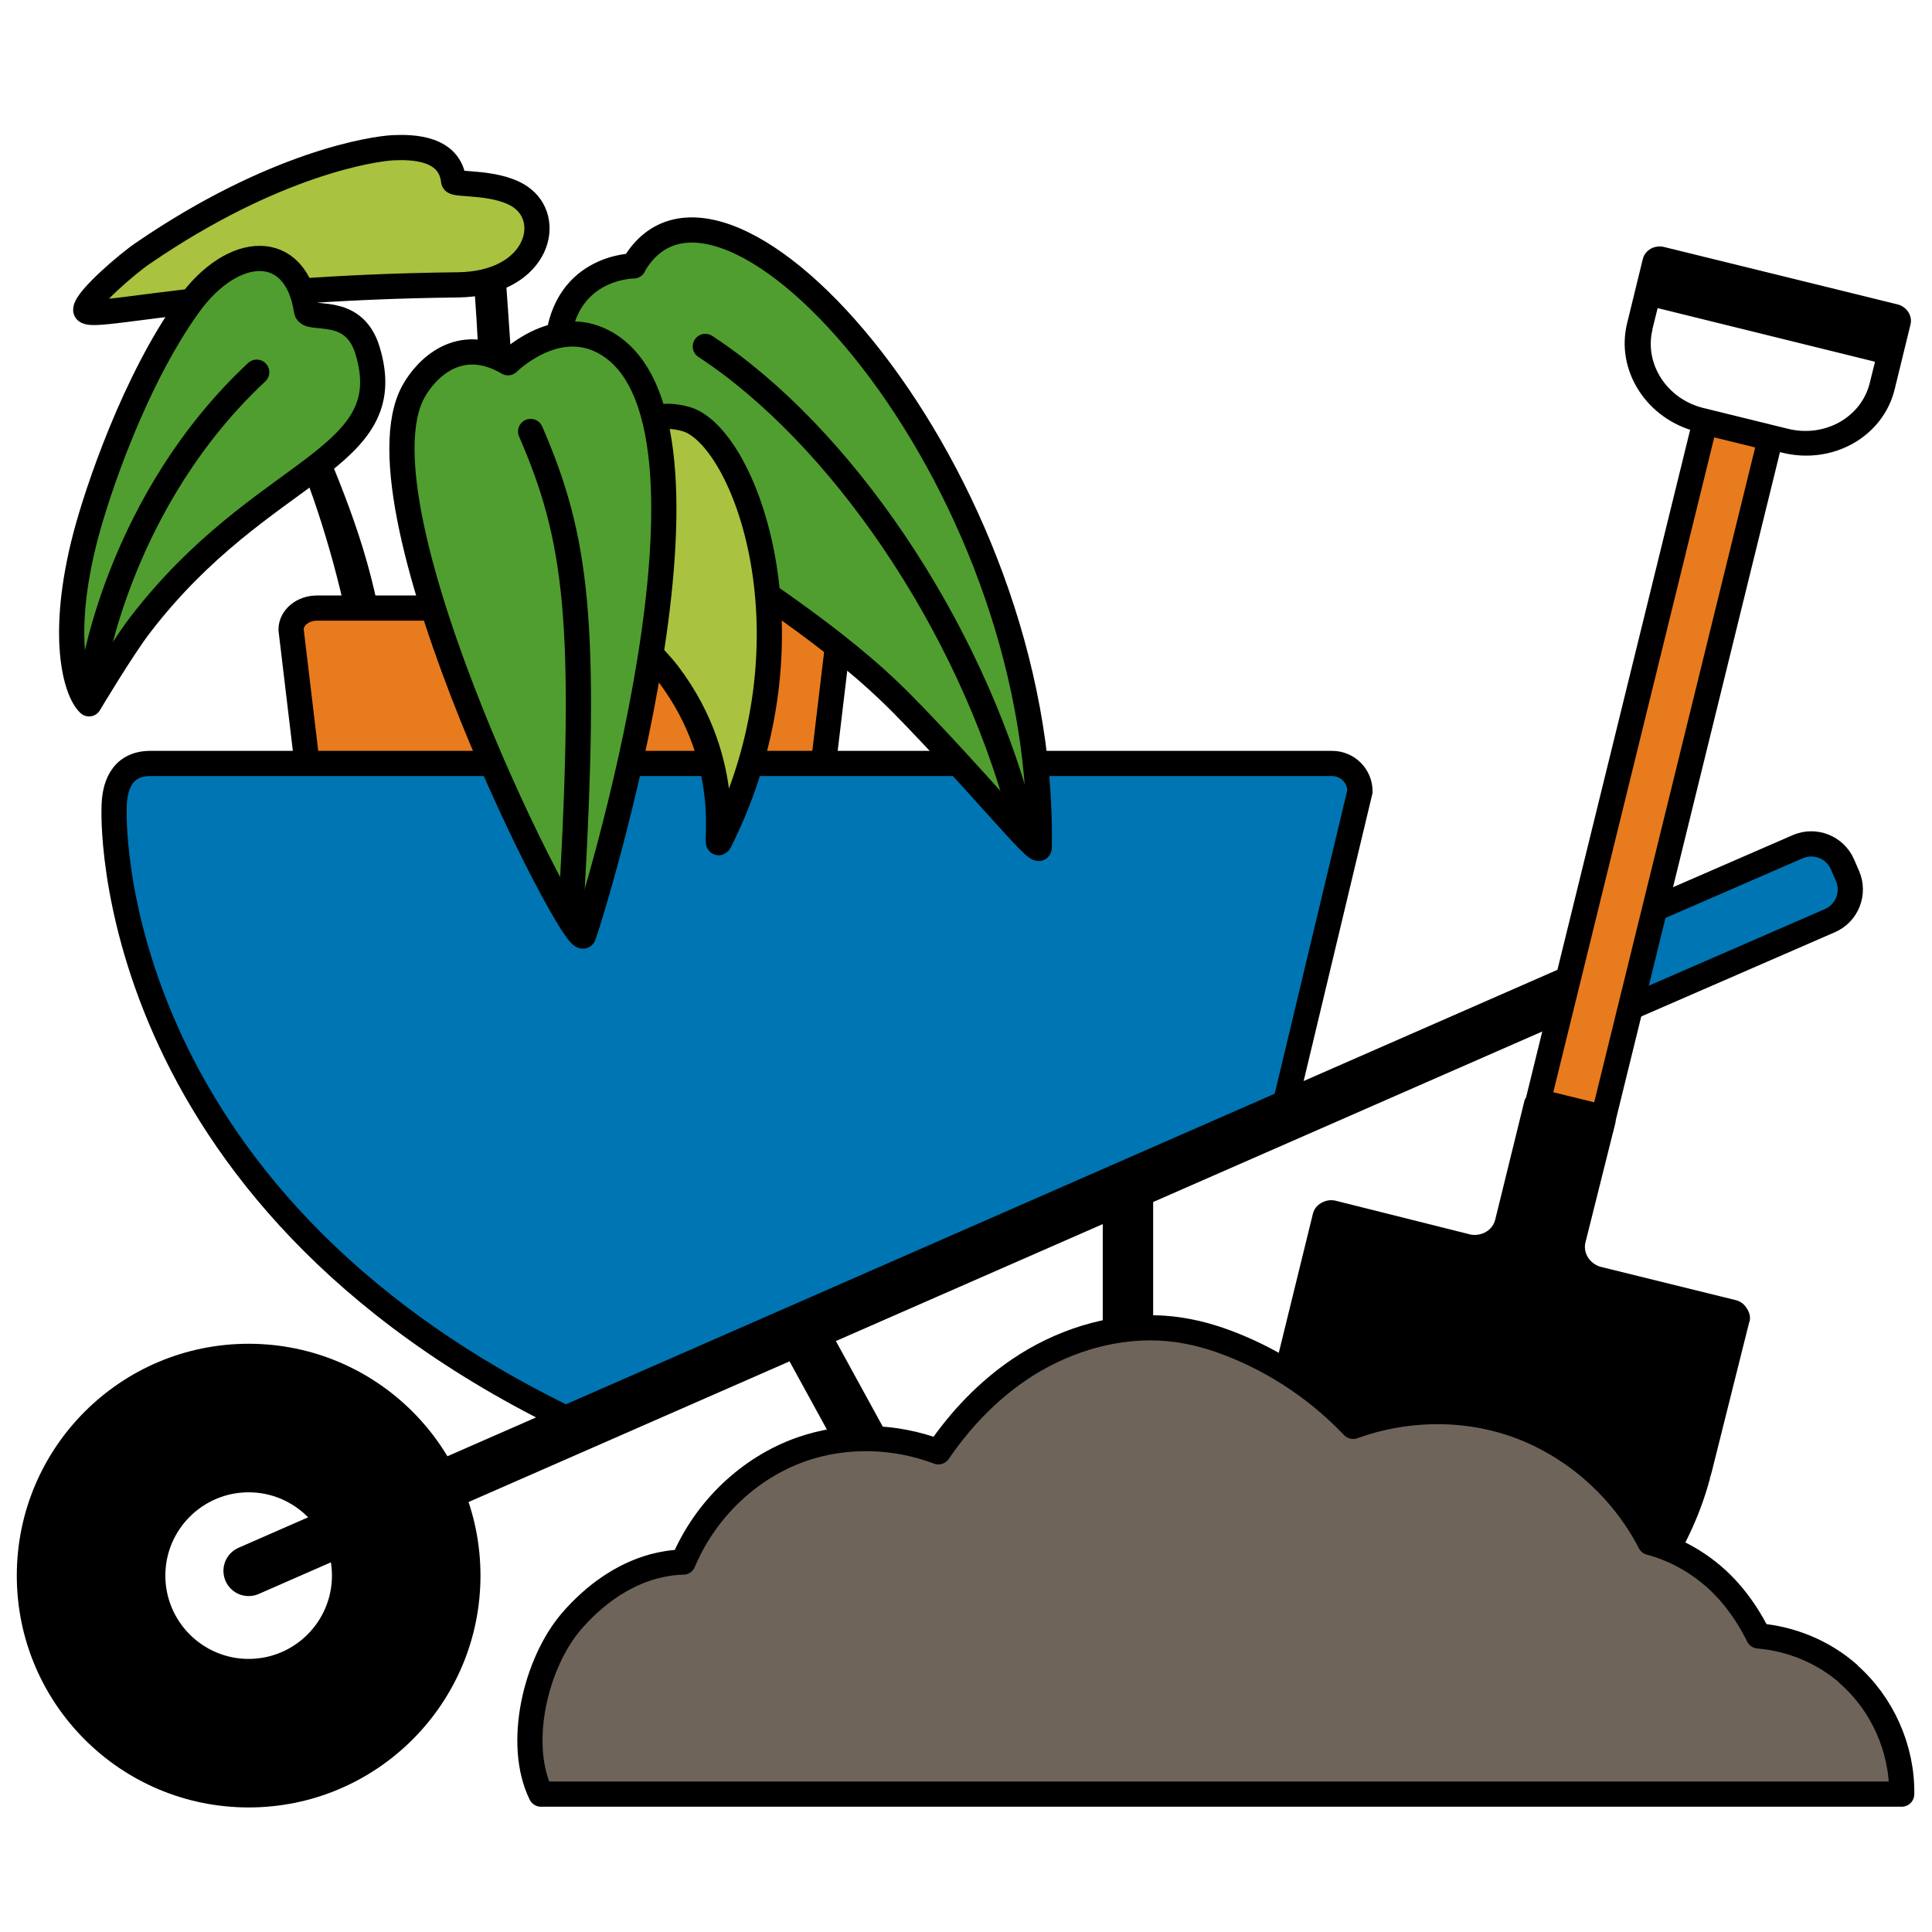
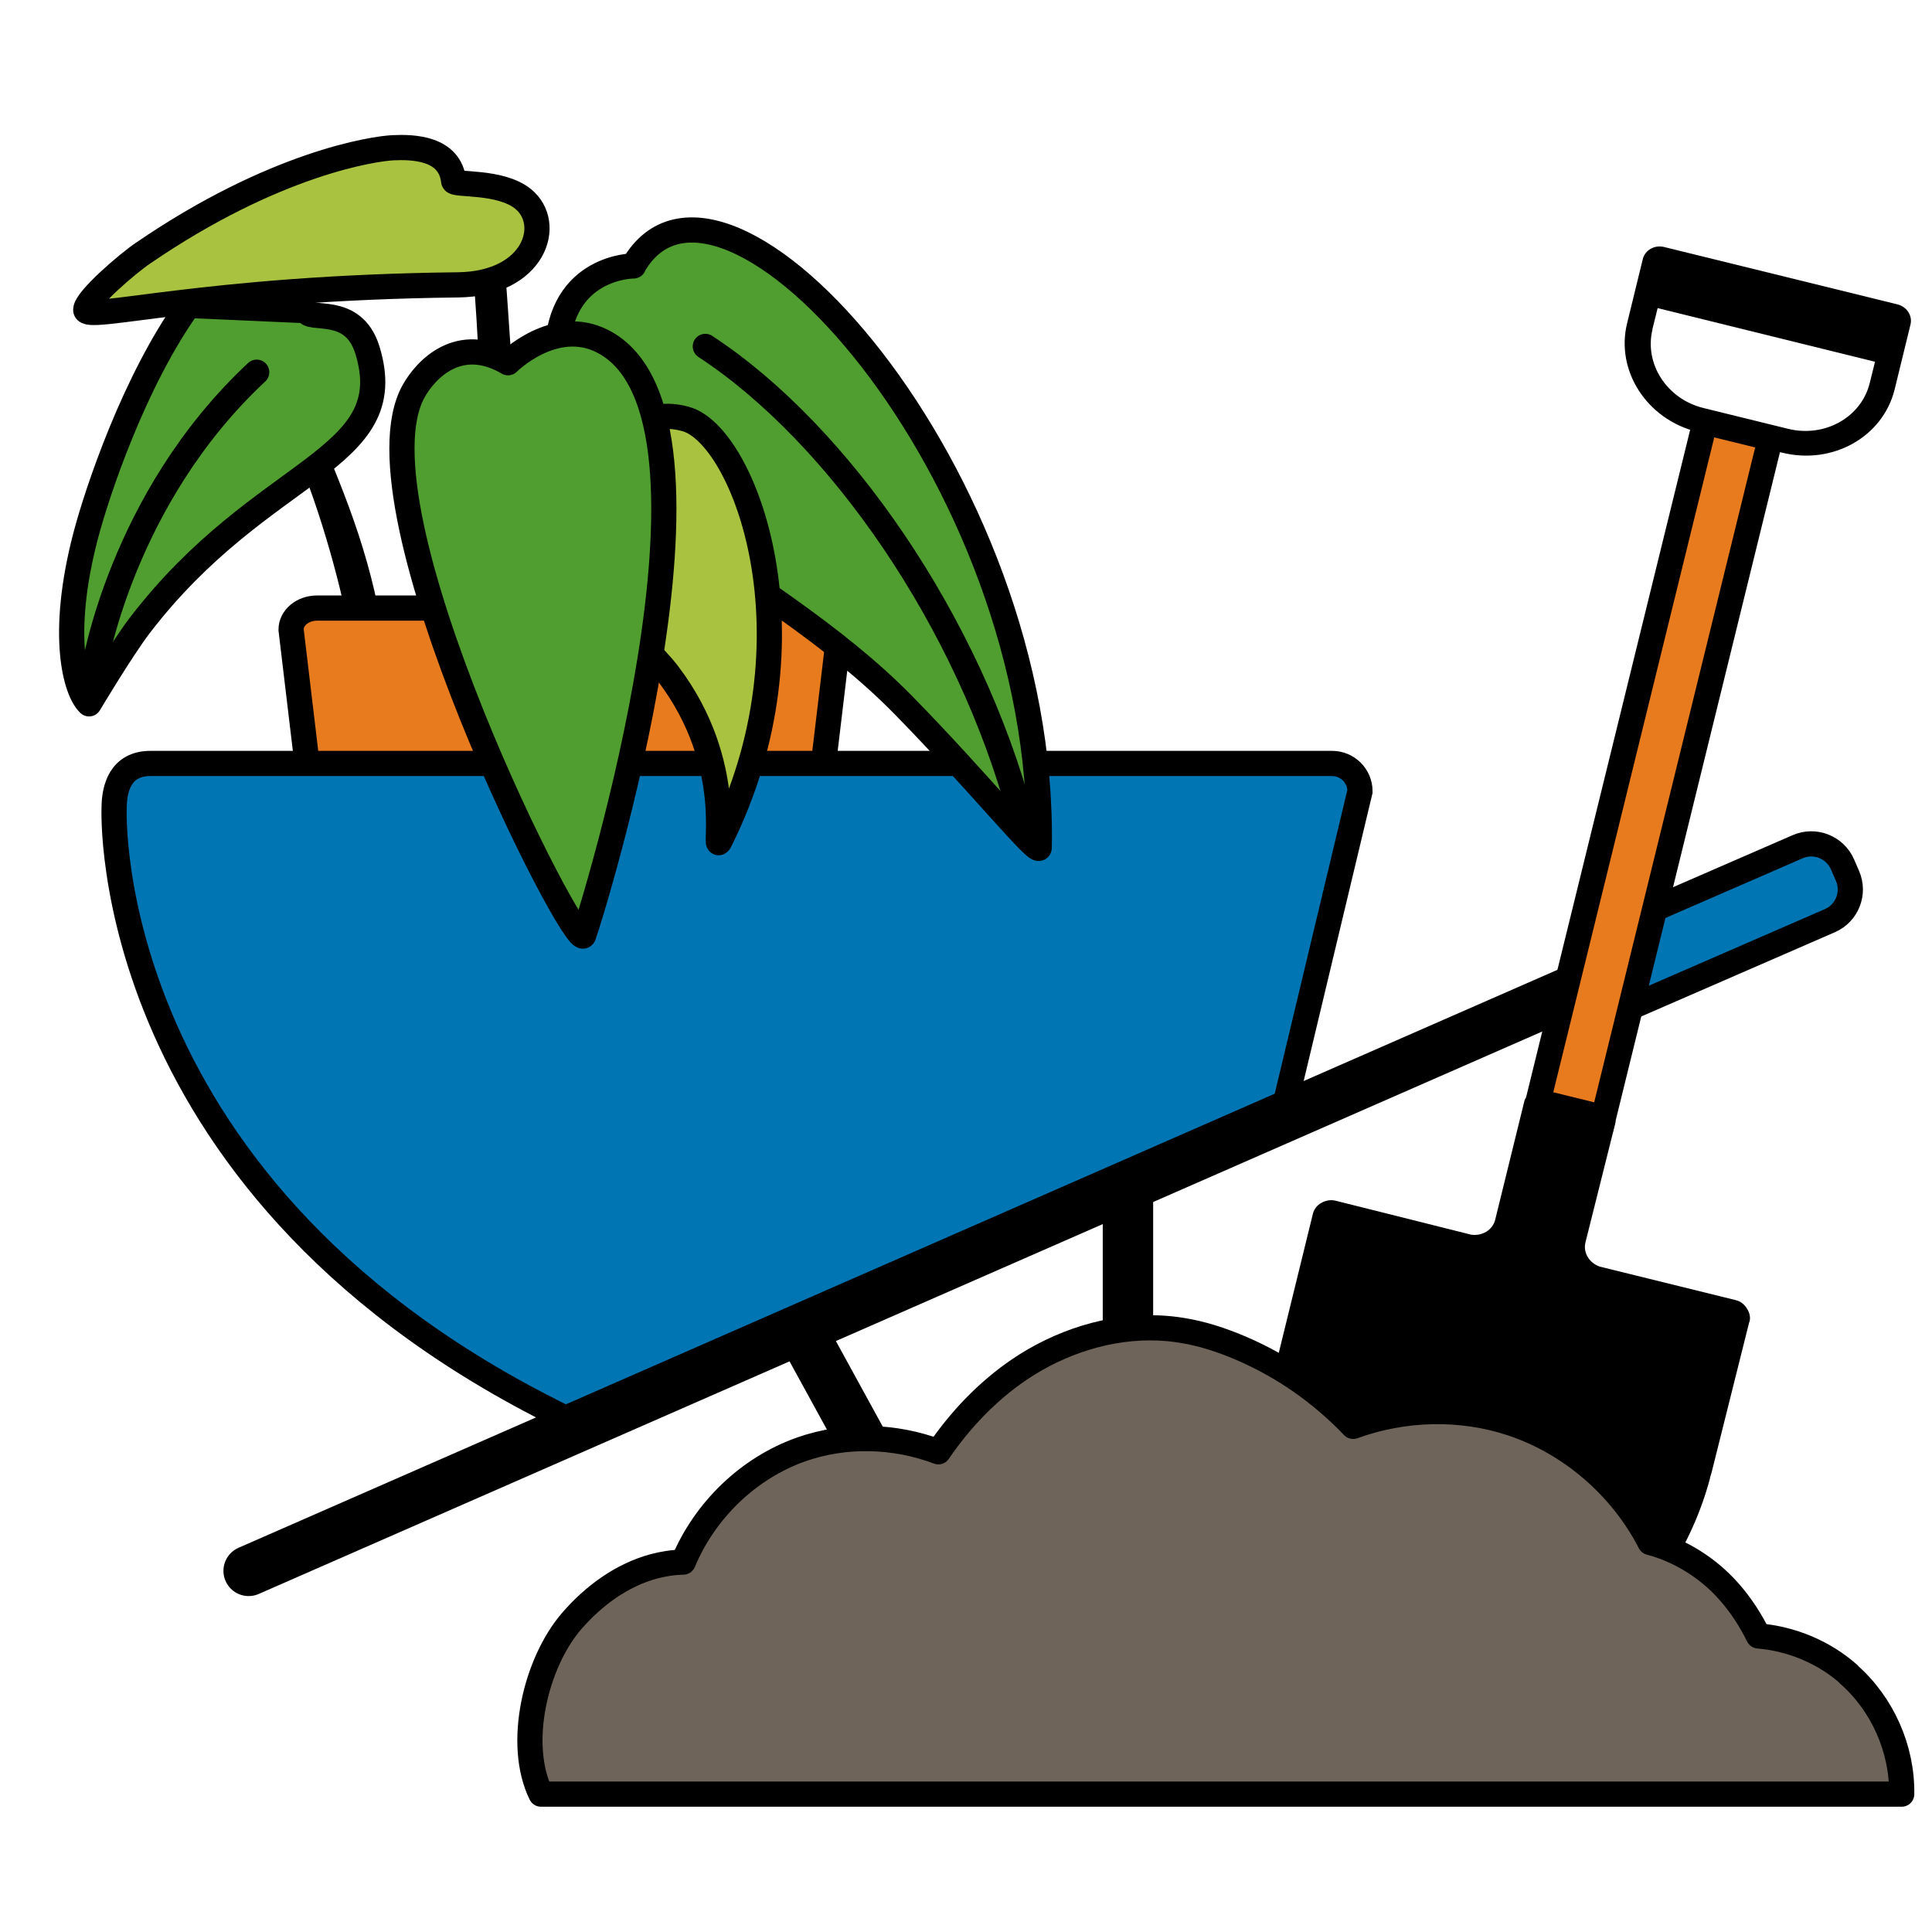
<svg xmlns="http://www.w3.org/2000/svg" width="115" height="115" viewBox="0 0 115 115" fill="none">
  <g clip-path="url(#clip0_185_86)">
    <path d="M30.479 40.59C30.365 40.59 30.26 40.559 30.166 40.507C29.749 40.266 29.728 39.546 29.686 37.97C29.665 37.364 29.655 36.644 29.602 35.809C29.519 34.619 29.436 33.742 29.352 32.844C29.216 31.341 29.07 29.786 28.903 26.644C28.861 25.882 28.851 25.308 28.84 24.65C28.83 23.804 28.809 22.823 28.726 21.122C28.569 18.073 28.413 16.153 28.308 15.005C28.193 13.606 28.172 13.355 28.329 13.178L28.402 13.094L28.559 13.073C28.674 13.073 28.778 13.136 28.861 13.199C29.06 13.355 29.404 13.794 29.477 14.044C29.676 14.681 29.843 16.904 29.978 18.94L30.02 19.535C30.177 21.633 30.187 22.437 30.208 23.366C30.229 24.671 30.25 26.299 30.699 32.302C30.949 35.673 31.21 39.692 31.043 40.183C30.96 40.413 30.73 40.58 30.469 40.58L30.479 40.59Z" fill="black" />
    <path d="M28.579 13.345C28.579 13.345 28.663 13.376 28.736 13.418C28.903 13.543 29.206 13.94 29.258 14.128C29.498 14.9 29.707 18.481 29.79 19.566C30.166 24.619 29.707 22.072 30.458 32.343C30.479 32.573 31.012 39.546 30.813 40.12C30.772 40.245 30.625 40.339 30.479 40.339C30.417 40.339 30.354 40.329 30.302 40.287C29.874 40.037 30.03 38.502 29.863 35.799C29.644 32.625 29.425 31.665 29.174 26.633C29.091 24.9 29.143 24.128 28.997 21.111C28.684 14.764 28.319 13.345 28.579 13.345ZM28.579 12.823H28.35L28.151 13.011C27.911 13.272 27.932 13.501 28.068 15.025C28.162 16.174 28.329 18.094 28.485 21.132C28.569 22.834 28.59 23.804 28.6 24.66C28.611 25.318 28.621 25.892 28.663 26.654C28.82 29.817 28.966 31.372 29.112 32.876C29.195 33.784 29.279 34.65 29.362 35.83C29.415 36.654 29.425 37.375 29.446 37.98C29.488 39.651 29.509 40.413 30.051 40.726C30.187 40.799 30.333 40.84 30.49 40.84C30.855 40.84 31.2 40.611 31.314 40.277C31.367 40.12 31.534 39.63 30.991 32.364V32.302C30.542 26.31 30.521 24.681 30.5 23.376C30.49 22.447 30.469 21.633 30.312 19.524L30.27 18.898C30.135 16.863 29.968 14.629 29.759 13.971C29.665 13.658 29.289 13.178 29.049 12.99C28.924 12.896 28.778 12.812 28.59 12.812L28.579 12.823Z" fill="black" />
    <path d="M27.003 10.777C27.035 11.048 29.78 10.735 31.137 11.841C32.953 13.313 31.826 16.904 27.254 16.956C12.191 17.123 5.071 19.18 5.103 18.439C5.124 17.802 7.629 15.662 8.516 15.067C16.335 9.712 22.243 8.846 23.412 8.793C24.581 8.741 26.784 8.793 27.003 10.777Z" fill="#A9C23F" stroke="black" stroke-width="1.5" stroke-linecap="round" stroke-linejoin="round" />
    <path d="M26.377 58.158C26.189 58.158 26.022 58.075 25.907 57.929C25.605 57.532 24.394 54.181 23.36 50.34C21.544 43.596 21.439 42.344 21.304 40.757C21.22 39.734 21.116 38.575 20.542 35.715C19.717 32.124 18.11 26.925 16.304 24.055C15.312 22.625 15.093 22.343 14.174 21.633C14.049 21.612 13.913 21.508 13.819 21.351C13.725 21.195 13.704 21.017 13.746 20.85C13.819 20.558 14.091 20.36 14.393 20.36C14.592 20.36 14.769 20.443 14.905 20.6C16.032 21.508 16.325 21.873 17.253 23.115C18.402 24.66 18.642 25.224 19.216 26.602L19.32 26.842C21.325 31.613 22.515 35.235 23.058 40.684C23.277 42.792 23.287 42.876 24.341 46.999C24.738 48.565 25.281 50.705 26.043 53.764C26.262 54.661 26.346 55.006 26.398 55.236C26.46 55.507 26.481 55.59 26.648 56.227C26.711 56.467 26.826 56.833 26.909 57.094L26.993 57.376C27.045 57.574 27.014 57.762 26.899 57.908C26.784 58.064 26.596 58.148 26.398 58.148L26.377 58.158Z" fill="black" />
    <path d="M14.383 20.506C14.529 20.506 14.675 20.568 14.79 20.704C15.938 21.633 16.22 21.988 17.139 23.209C18.349 24.827 18.548 25.381 19.185 26.905C21.231 31.79 22.379 35.412 22.911 40.715C23.203 43.638 23.141 42.719 25.897 53.816C26.387 55.789 26.189 55.1 26.502 56.279C26.607 56.655 26.815 57.334 26.847 57.428C26.941 57.793 26.659 58.033 26.377 58.033C26.241 58.033 26.105 57.981 26.012 57.856C25.751 57.522 24.571 54.317 23.485 50.319C20.5 39.254 22.139 43.043 20.667 35.705C19.905 32.385 18.276 26.967 16.408 24.003C15.395 22.531 15.166 22.259 14.247 21.549C13.955 21.477 13.788 21.184 13.861 20.902C13.923 20.652 14.153 20.506 14.383 20.506ZM14.383 20.245C14.017 20.245 13.704 20.485 13.61 20.84C13.558 21.038 13.589 21.268 13.694 21.445C13.788 21.612 13.944 21.727 14.122 21.79C14.999 22.468 15.207 22.729 16.189 24.159C17.974 26.999 19.581 32.187 20.406 35.767C20.98 38.617 21.074 39.765 21.157 40.788C21.293 42.375 21.398 43.628 23.224 50.392C24.258 54.233 25.479 57.616 25.792 58.023C25.928 58.2 26.137 58.304 26.366 58.304C26.596 58.304 26.826 58.2 26.972 58.012C27.108 57.835 27.149 57.605 27.097 57.365C27.097 57.334 27.055 57.219 27.014 57.073C26.941 56.822 26.826 56.457 26.763 56.217C26.586 55.58 26.565 55.496 26.513 55.225C26.46 55.006 26.377 54.651 26.158 53.764C25.406 50.715 24.863 48.576 24.467 47.01C23.423 42.886 23.402 42.803 23.183 40.694C22.629 35.224 21.439 31.592 19.435 26.811L19.331 26.571C18.767 25.224 18.506 24.619 17.347 23.053C16.418 21.8 16.126 21.435 14.978 20.506C14.821 20.328 14.612 20.234 14.393 20.234L14.383 20.245Z" fill="black" />
-     <path d="M18.245 18.491C18.349 19.18 21.011 18.073 21.867 20.829C23.924 27.5 15.635 27.677 8.318 37.229C7.242 38.638 5.301 41.895 5.301 41.895C4.497 41.133 3.547 37.834 5.092 31.915C5.802 29.212 8.004 22.666 11.22 18.178C13.85 14.503 17.608 14.295 18.245 18.491Z" fill="#509E2F" stroke="black" stroke-width="1.5" stroke-linecap="round" stroke-linejoin="round" />
+     <path d="M18.245 18.491C18.349 19.18 21.011 18.073 21.867 20.829C23.924 27.5 15.635 27.677 8.318 37.229C7.242 38.638 5.301 41.895 5.301 41.895C4.497 41.133 3.547 37.834 5.092 31.915C5.802 29.212 8.004 22.666 11.22 18.178Z" fill="#509E2F" stroke="black" stroke-width="1.5" stroke-linecap="round" stroke-linejoin="round" />
    <path d="M45.866 60.111H21.418C20.562 60.111 19.873 59.536 19.873 58.827L17.326 37.479C17.326 36.769 18.015 36.195 18.871 36.195H48.423C49.279 36.195 49.968 36.769 49.968 37.479L47.421 58.827C47.421 59.536 46.732 60.111 45.876 60.111H45.866Z" fill="#E87B1E" stroke="black" stroke-width="1.5" stroke-miterlimit="10" />
    <path d="M76.368 66.269L34.091 84.621C5.802 71.061 6.793 48.106 6.793 48.106C6.793 46.905 7.18 45.444 8.954 45.444H79.291C80.209 45.444 80.951 46.185 80.951 47.104L76.368 66.269Z" fill="#0075B3" stroke="black" stroke-width="1.5" stroke-miterlimit="10" />
-     <path d="M14.8 79.986C7.18 79.986 1 86.166 1 93.786C1 101.406 7.18 107.586 14.8 107.586C22.42 107.586 28.6 101.406 28.6 93.786C28.6 86.166 22.42 79.986 14.8 79.986ZM14.8 98.745C12.065 98.745 9.842 96.521 9.842 93.786C9.842 91.051 12.065 88.828 14.8 88.828C17.535 88.828 19.759 91.051 19.759 93.786C19.759 96.521 17.535 98.745 14.8 98.745Z" fill="black" />
    <path d="M14.8 93.504L107.058 53.075" stroke="black" stroke-width="3" stroke-linecap="round" stroke-linejoin="round" />
    <path d="M47.87 79.506L55.219 92.92C55.219 92.92 57.808 97.701 61.284 97.492C67.735 97.106 67.14 90.341 67.14 90.341V71.071" stroke="black" stroke-width="3" stroke-linecap="round" stroke-linejoin="round" />
    <path d="M95.289 55.496L107.006 50.399C108.03 49.954 109.225 50.424 109.671 51.448L109.97 52.138C110.416 53.162 109.946 54.357 108.921 54.802L97.205 59.899L95.285 55.486L95.289 55.496Z" fill="#0075B3" stroke="black" stroke-width="1.5" stroke-linecap="round" stroke-linejoin="round" />
    <path d="M101.489 25.128L91.55 65.564L95.442 66.521L105.382 26.085L101.489 25.128Z" fill="#E87B1E" stroke="black" stroke-width="1.5" stroke-miterlimit="10" />
    <path d="M104.135 78.692C104.208 78.42 104.146 78.149 104 77.919C103.864 77.669 103.624 77.46 103.311 77.387L95.221 75.393C94.594 75.174 94.218 74.558 94.375 73.942L96.15 66.854C96.202 66.666 96.076 66.468 95.868 66.415H95.826L95.784 66.395C95.763 66.395 95.753 66.374 95.743 66.374L91.964 65.445L91.233 65.267H91.191C90.993 65.205 90.784 65.319 90.742 65.518L88.999 72.606C88.843 73.222 88.216 73.587 87.569 73.493L79.489 71.468C79.176 71.395 78.873 71.468 78.633 71.614C78.404 71.739 78.226 71.959 78.153 72.23L75.961 81.165C75.93 81.28 75.909 81.395 75.877 81.51V81.552H75.867C75.867 81.562 75.867 81.583 75.857 81.594C75.763 82.032 75.679 82.46 75.617 82.898C75.596 83.065 75.575 83.243 75.554 83.41C75.522 83.681 75.491 83.953 75.47 84.235C75.45 84.443 75.439 84.652 75.429 84.861C75.418 85.091 75.408 85.32 75.408 85.55C75.408 86.082 75.408 86.604 75.439 87.126C75.439 87.21 75.439 87.293 75.45 87.377C75.45 87.45 75.45 87.533 75.46 87.606H75.47C75.564 88.681 75.742 89.746 76.003 90.79C77.349 90.289 78.727 89.966 80.105 89.83C80.314 89.809 80.512 89.798 80.721 89.788C81.274 89.757 81.849 89.757 82.402 89.788C83.79 89.871 85.21 90.164 86.776 90.665C89.49 91.531 92.089 92.93 94.354 94.736C95.941 94.099 97.601 93.692 99.323 93.535C100.409 91.855 101.244 90.007 101.776 88.034C101.776 88.034 101.776 88.003 101.787 87.993V87.951C101.828 87.836 101.86 87.721 101.891 87.606L104.125 78.681L104.135 78.692Z" fill="black" />
    <path d="M101.035 25.704L106.087 26.946C109.094 27.688 112.09 25.997 112.779 23.168L113.718 19.326C113.854 18.794 113.499 18.251 112.935 18.115L99.052 14.702C98.488 14.566 97.924 14.879 97.788 15.412L96.849 19.253C96.16 22.072 98.028 24.963 101.024 25.704H101.035ZM98.352 19.618L98.665 18.355C98.78 17.875 99.292 17.593 99.793 17.718L110.9 20.443C111.411 20.568 111.724 21.059 111.609 21.529L111.296 22.792C110.795 24.838 108.624 26.059 106.442 25.527L101.39 24.285C99.219 23.752 97.862 21.654 98.363 19.608L98.352 19.618Z" fill="black" />
    <path d="M110.033 99.642C108.551 98.337 106.641 97.544 104.668 97.377C104.198 96.427 103.624 95.54 102.914 94.736C101.682 93.337 100.002 92.283 98.217 91.813C96.526 88.525 93.53 85.915 90.022 84.736C86.964 83.713 83.561 83.806 80.544 84.903C78.654 82.919 76.358 81.312 73.832 80.237C72.704 79.756 71.525 79.37 70.314 79.182C69.865 79.109 69.416 79.067 68.967 79.046C66.044 78.921 63.09 79.882 60.658 81.531C58.758 82.825 57.151 84.516 55.856 86.416C53.257 85.435 50.324 85.352 47.703 86.27C44.551 87.377 41.952 89.903 40.668 92.982C40.073 92.993 39.478 93.087 38.893 93.243C36.993 93.765 35.333 94.987 34.039 96.479C31.868 98.985 30.74 103.818 32.202 106.793H113.196C113.238 104.1 112.048 101.417 110.013 99.642H110.033Z" fill="#6E645A" stroke="black" stroke-width="1.5" stroke-linecap="round" stroke-linejoin="round" />
    <path d="M5.583 39.88C5.583 39.88 7.159 29.734 15.28 22.155" stroke="black" stroke-width="1.5" stroke-linecap="round" stroke-linejoin="round" />
    <path d="M37.703 15.819C42.922 6.747 62.276 28.241 61.858 50.455C61.848 51.018 58.194 46.477 53.779 41.978C45.48 33.512 32.891 29.754 33.162 20.954C33.319 15.819 37.713 15.829 37.713 15.829L37.703 15.819Z" fill="#509E2F" stroke="black" stroke-width="1.5" stroke-linecap="round" stroke-linejoin="round" />
    <path d="M41.983 20.62C49.958 25.84 57.683 37.062 60.762 48.586" stroke="black" stroke-width="1.5" stroke-linecap="round" stroke-linejoin="round" />
    <path d="M37.003 26.863C37.003 26.863 37.776 24.097 40.824 24.942C44.321 25.924 48.893 37.991 42.849 50.068C42.411 50.935 43.904 45.559 39.77 40.11C38.089 37.897 34.237 35.433 33.413 31.988C32.755 29.243 34.039 26.56 37.003 26.852V26.863Z" fill="#A9C23F" stroke="black" stroke-width="1.5" stroke-linecap="round" stroke-linejoin="round" />
    <path d="M30.239 21.591C30.239 21.591 32.995 18.835 35.876 20.318C44.488 24.723 35.166 54.536 34.738 55.684C34.31 56.833 20.74 30.214 24.623 23.282C25.343 21.988 27.327 19.879 30.239 21.591Z" fill="#509E2F" stroke="black" stroke-width="1.5" stroke-linecap="round" stroke-linejoin="round" />
-     <path d="M31.585 25.683C34.341 32.03 34.968 36.968 34.007 53.816" stroke="black" stroke-width="1.5" stroke-linecap="round" stroke-linejoin="round" />
    <path d="M112.151 20.194L98.52 16.831L98.177 18.219L111.809 21.583L112.151 20.194Z" fill="black" />
  </g>
  <defs>
    <clipPath id="clip0_185_86">
      <rect width="113" height="99.576" fill="white" transform="translate(1 8)" />
    </clipPath>
  </defs>
</svg>